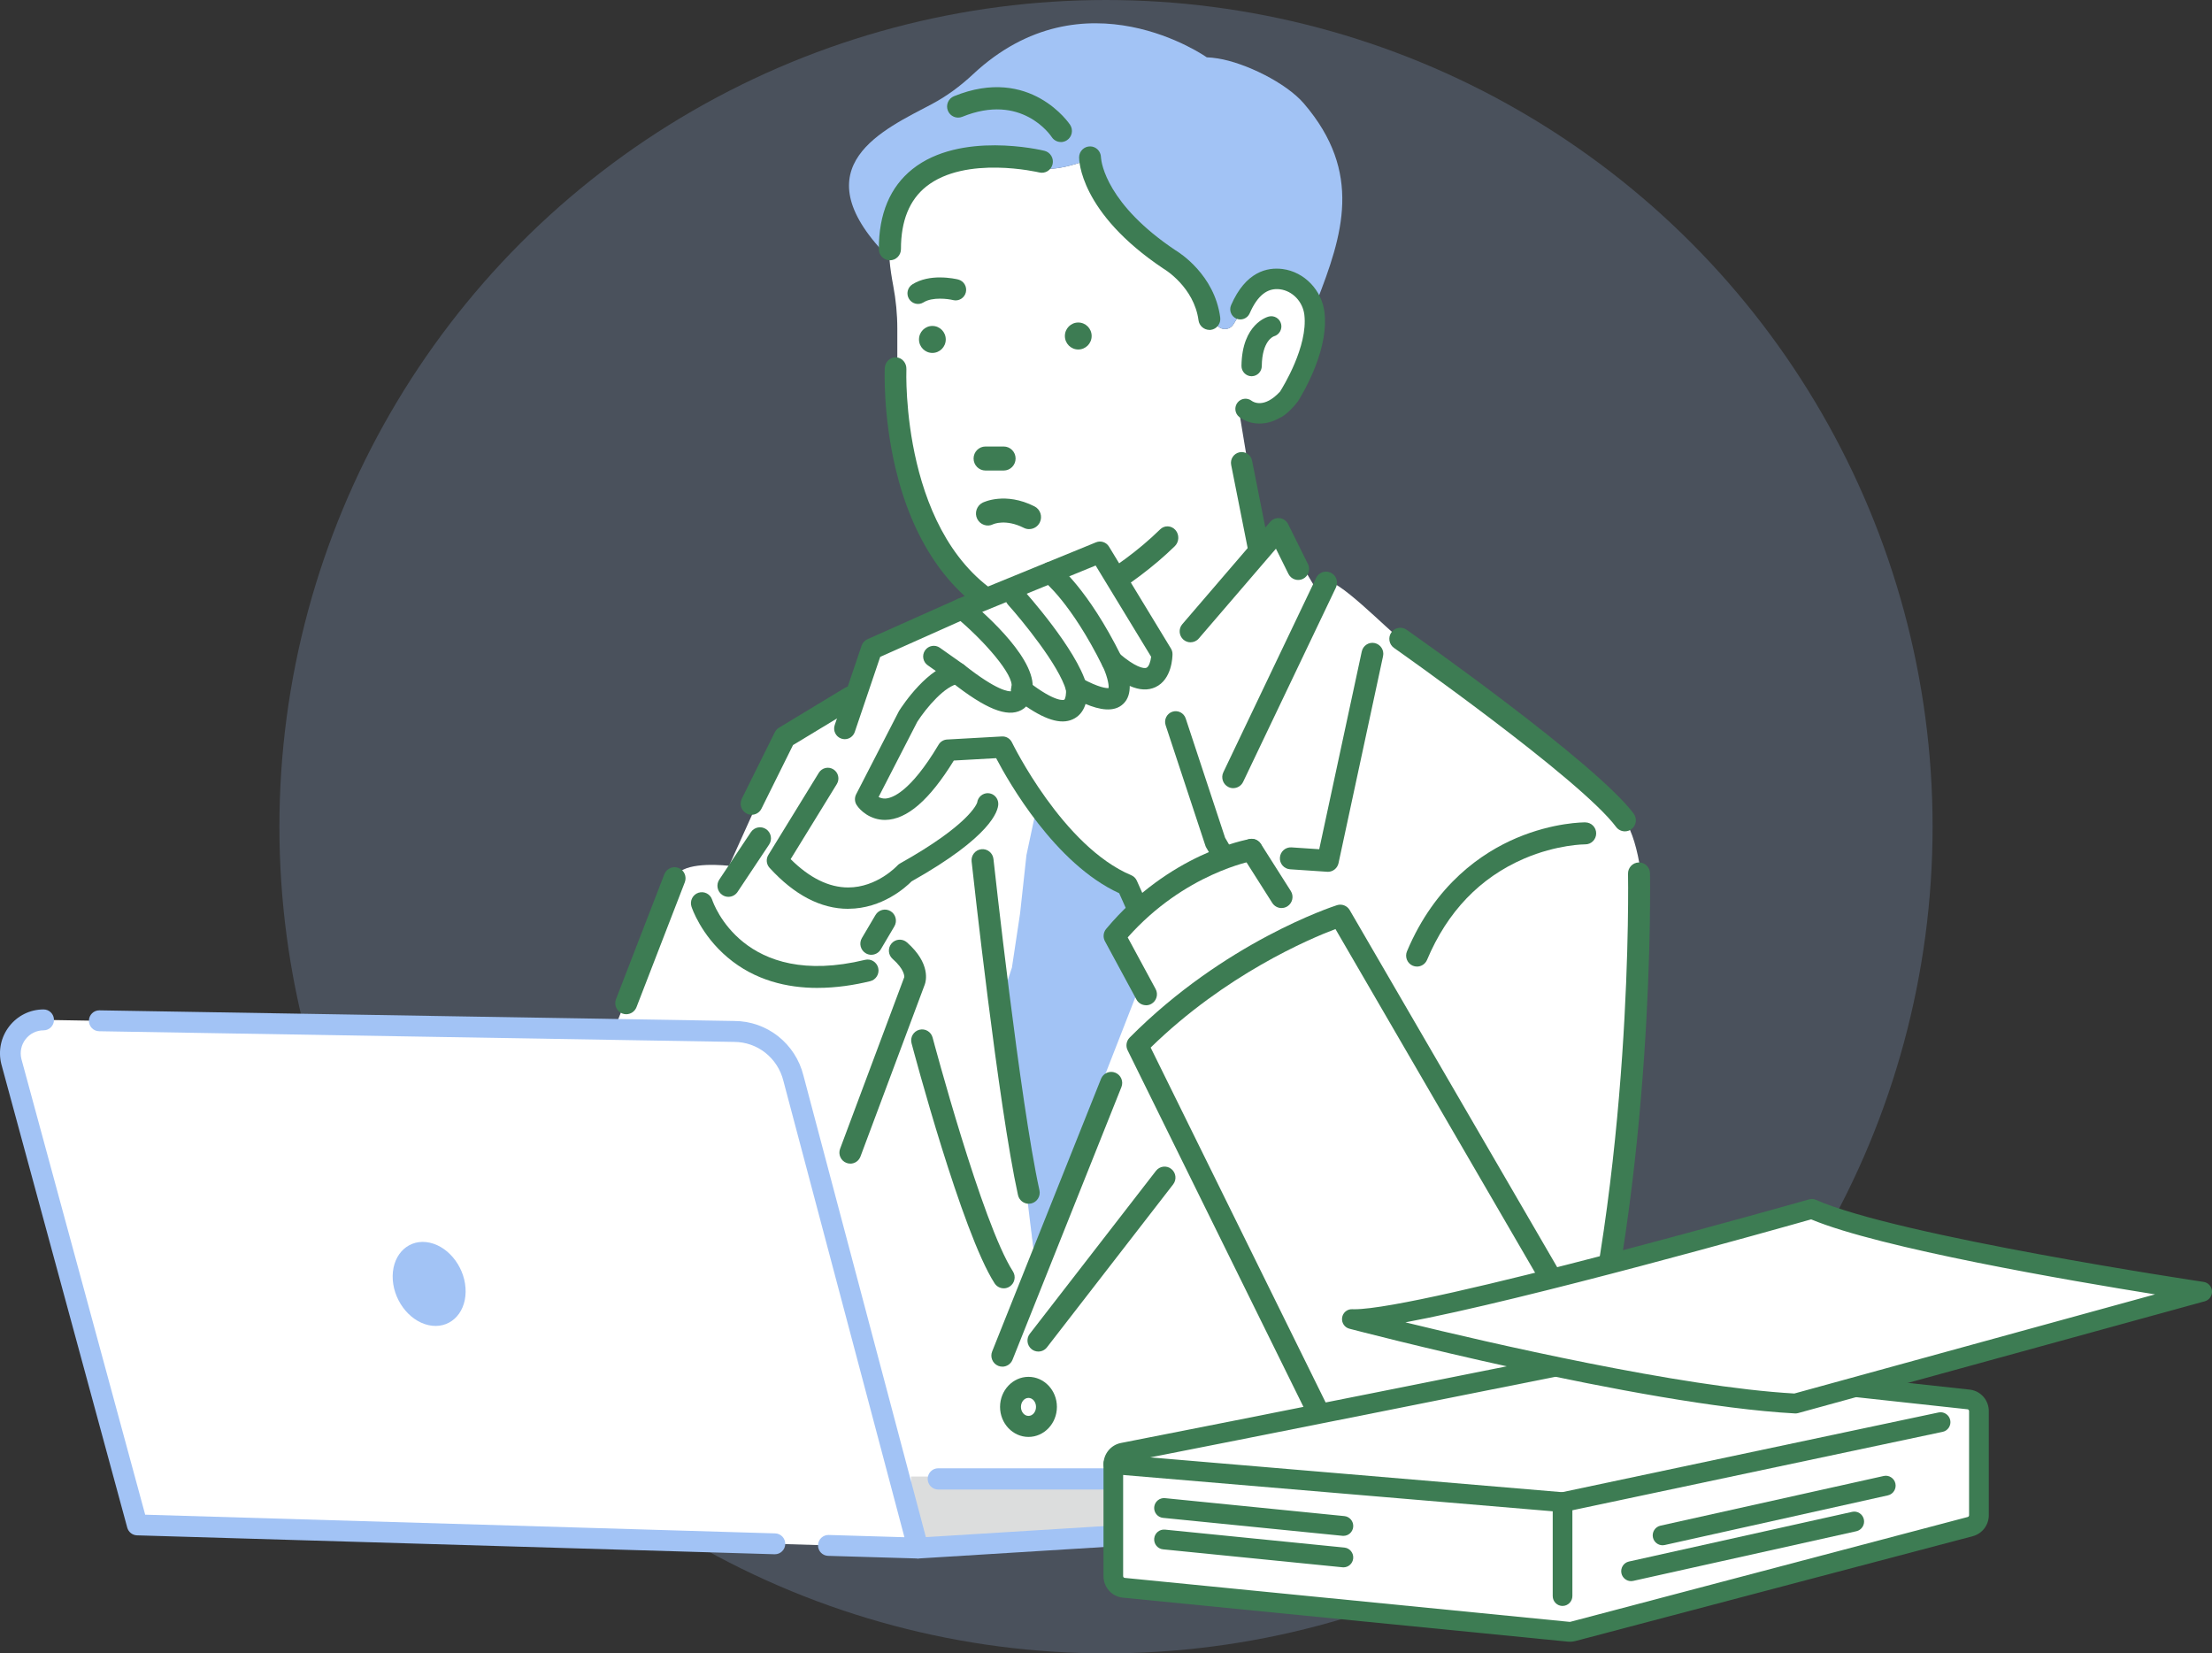
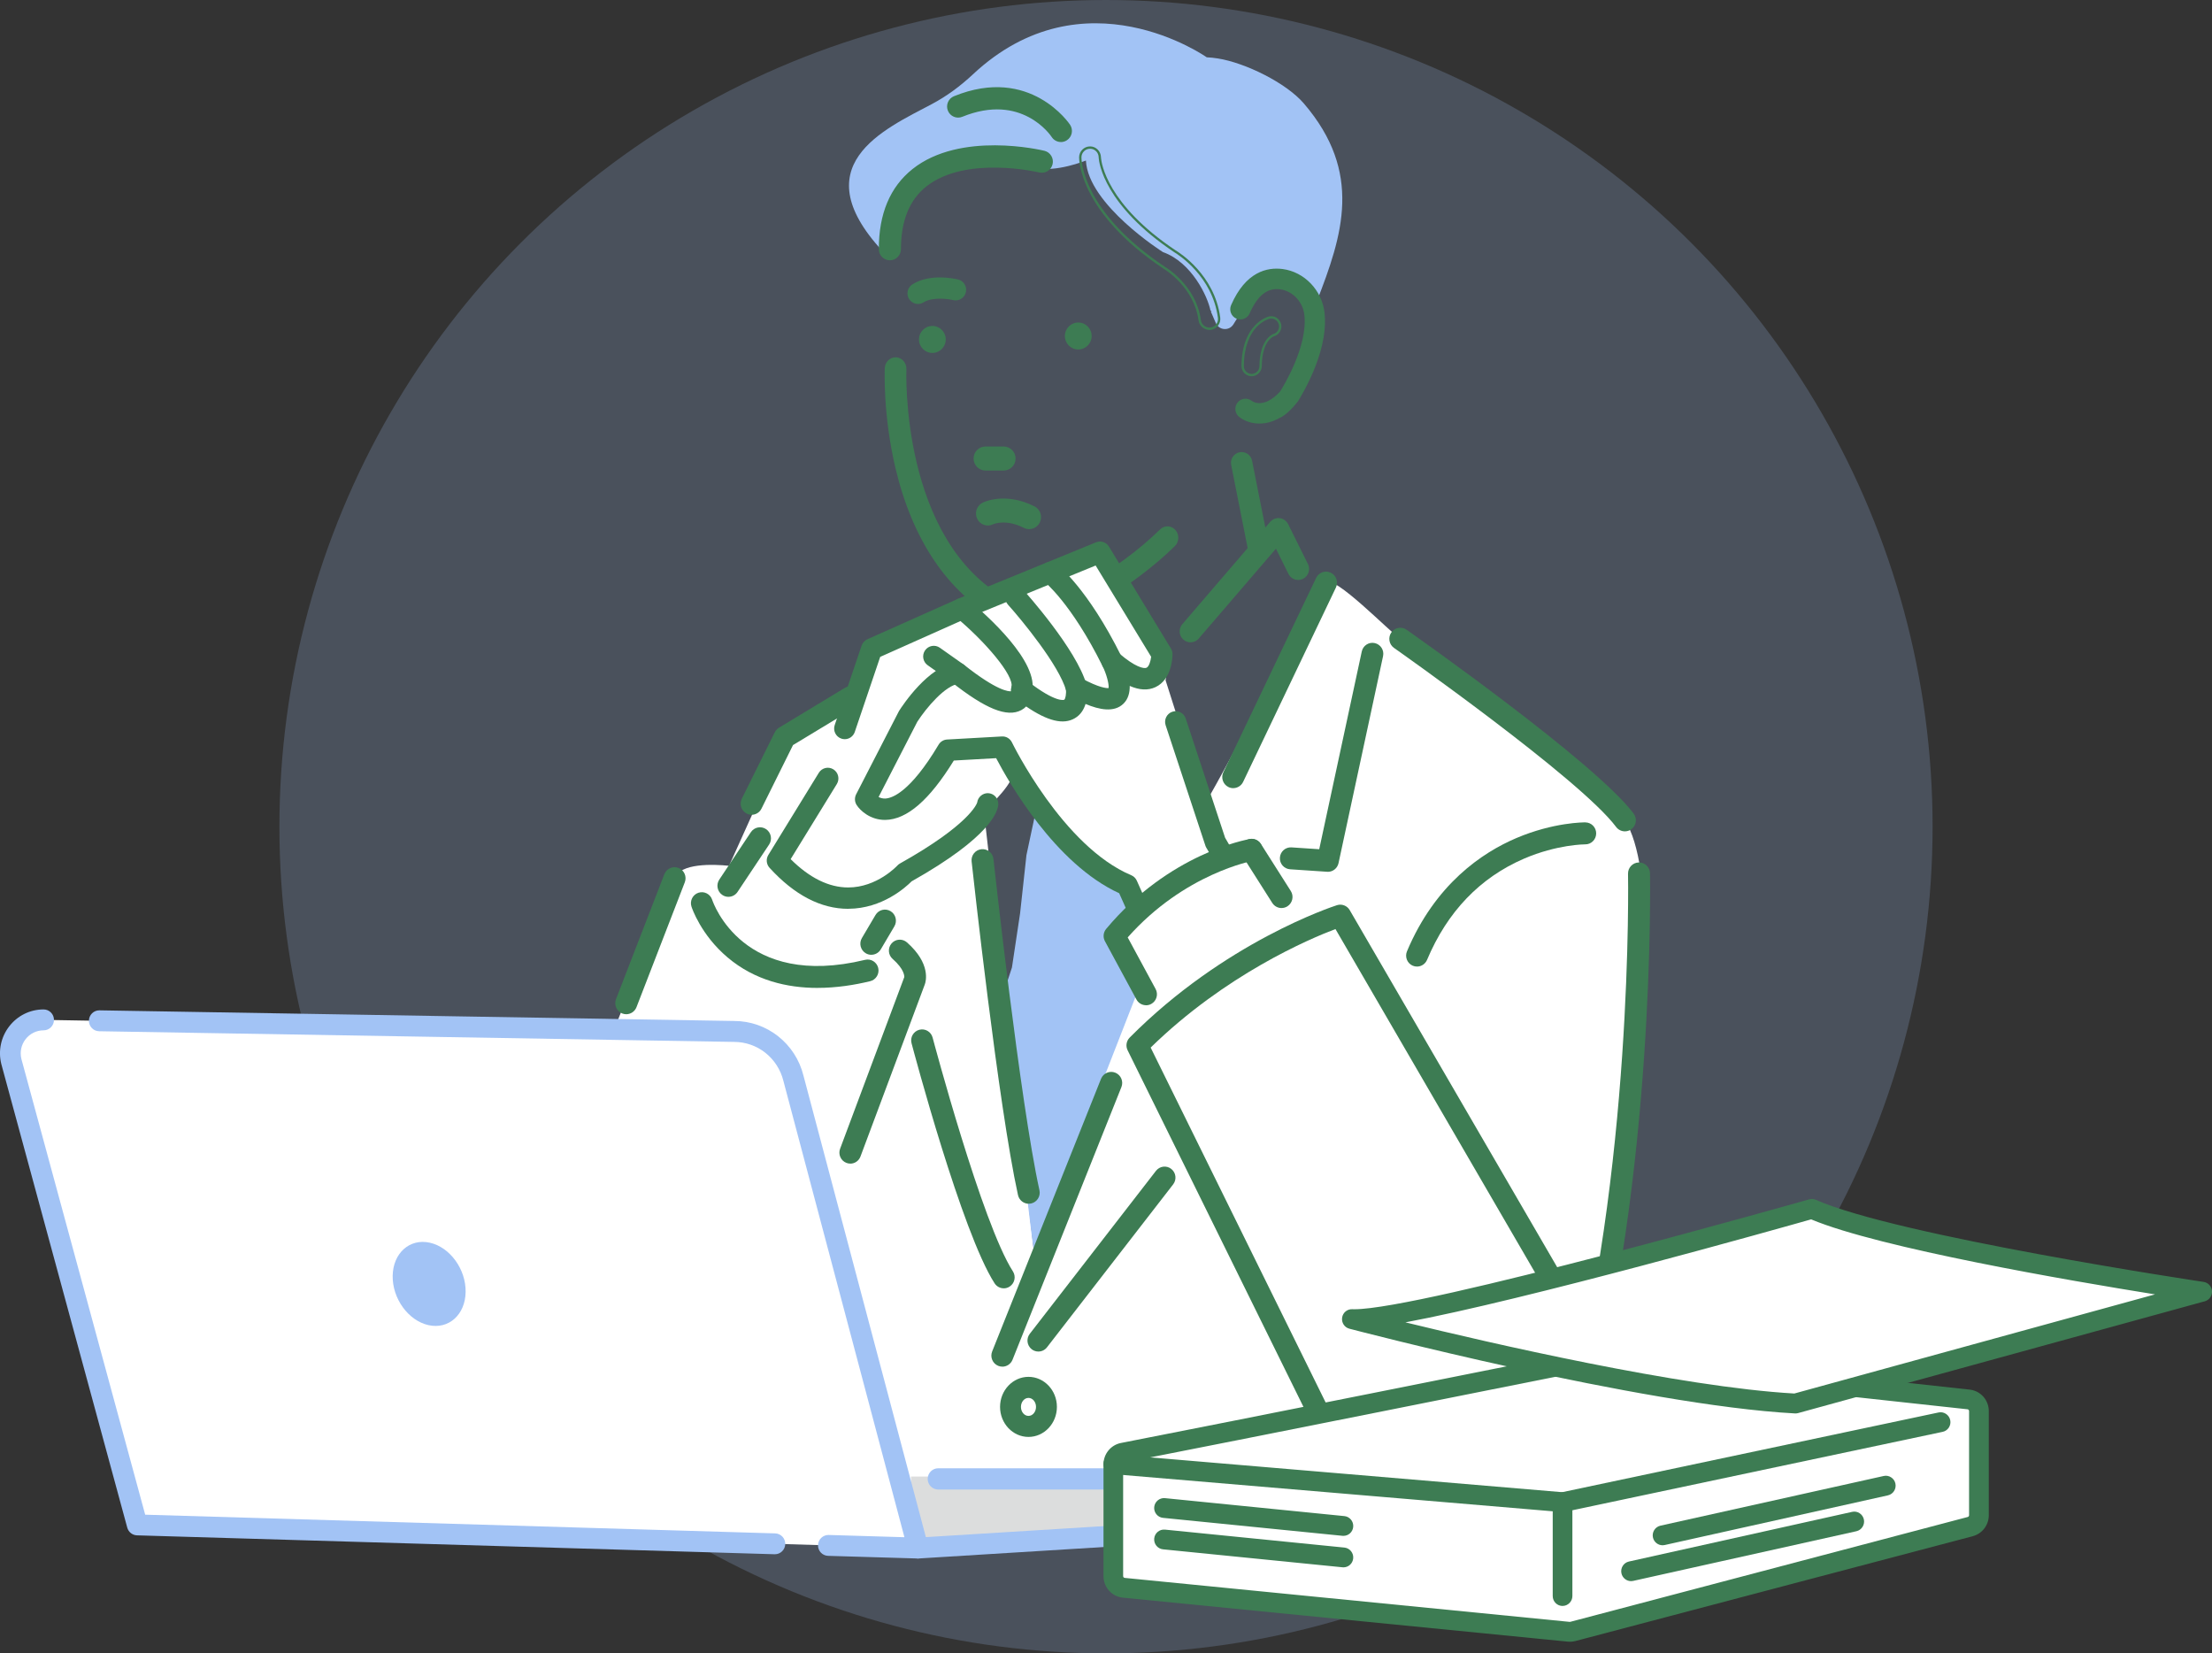
<svg xmlns="http://www.w3.org/2000/svg" width="190" height="142" viewBox="0 0 190 142" fill="none">
  <rect x="0" y="0" width="190" height="142" fill="#333333" stroke="none" />
  <circle opacity="0.2" cx="95" cy="71" r="71" fill="#A9CBFE" />
  <g clip-path="url(#clip0_868_3852)">
-     <path d="M110.382 46.097L110.323 45.931L110.296 45.952L109.952 45.37L108.252 46.298L106.499 35.724C106.713 35.474 107.417 35.708 107.894 35.677C107.894 35.677 110.938 36.935 113.109 28.692C113.109 28.692 113.667 26.351 112.57 24.632C112.451 24.502 112.326 24.363 112.194 24.208C112.194 24.208 110.415 22.96 108.517 23.462L106.837 26.402C106.837 26.402 106.39 27.146 105.94 27.859C105.57 28.446 104.7 28.375 104.426 27.737L103.976 26.686C103.848 26.889 104.214 26.663 103.976 26.686C103.583 26.721 104.052 27.078 103.976 26.686C103.748 25.497 102.372 22.525 99.889 21.648C99.889 21.648 93.465 17.588 93.273 13.785C93.273 13.785 90.668 14.844 88.944 14.401C84.644 13.296 86.587 14.017 83.239 14.175C80.376 14.309 79.093 15.447 79.029 15.808C78.959 16.21 78.71 15.435 78.383 15.69C78.186 15.843 77.115 17.553 76.849 17.847C76.514 18.22 76.771 20.214 76.51 20.585C76.212 21.358 76.467 23.184 76.724 24.539C76.954 25.754 77.075 26.987 77.075 28.224V33.016C77.075 33.016 76.506 41.15 79.661 45.927C81.071 48.501 83.114 50.826 86.073 52.437L82.349 58.733L88.872 108.041L113.92 52.08L110.382 46.097Z" fill="white" />
    <path d="M76.133 21.919C76.014 20.739 76.099 20.186 76.652 19.291C76.662 18.677 76.677 18.045 76.851 17.85C77.117 17.556 78.188 15.846 78.385 15.693C78.713 15.438 78.961 16.213 79.031 15.811C79.093 15.45 80.378 14.312 83.241 14.178C86.589 14.02 84.646 13.299 88.946 14.404C90.67 14.847 93.275 13.788 93.275 13.788C93.467 17.591 99.891 21.651 99.891 21.651C102.372 22.528 103.75 25.5 103.978 26.689C104.105 26.677 104.06 26.737 104.009 26.762L104.428 27.738C104.702 28.376 105.572 28.447 105.942 27.86C106.392 27.147 106.839 26.403 106.839 26.403L108.519 23.462C110.417 22.961 112.196 24.209 112.196 24.209C112.328 24.366 112.455 24.505 112.573 24.633C112.83 25.038 112.994 25.475 113.099 25.908C115.324 20.194 117.089 14.829 111.997 8.889C110.469 7.107 106.956 5.395 104.616 5.022C104.28 4.968 103.955 4.933 103.653 4.922C103.653 4.922 93.103 -2.545 83.56 6.394C82.501 7.384 81.331 8.255 80.041 8.939C75.977 11.1 68.693 14.232 76.136 21.916L76.133 21.919Z" fill="#A2C3F5" />
    <path d="M81.976 8.357C81.767 8.442 81.602 8.606 81.514 8.815C81.425 9.024 81.423 9.256 81.507 9.468C81.592 9.679 81.752 9.845 81.962 9.934C82.17 10.023 82.4 10.025 82.61 9.94C87.778 7.835 90.312 11.557 90.417 11.716C90.567 11.947 90.822 12.089 91.096 12.1C91.139 12.1 91.184 12.1 91.227 12.094C91.355 12.077 91.478 12.034 91.587 11.961C91.776 11.837 91.906 11.644 91.953 11.422C91.998 11.198 91.957 10.97 91.834 10.782C91.801 10.73 88.451 5.723 81.976 8.361V8.357Z" fill="#3D7C53" />
    <path d="M91.128 12.197C91.118 12.197 91.106 12.197 91.095 12.197C90.789 12.187 90.505 12.027 90.337 11.768C90.234 11.613 87.747 7.955 82.651 10.032C82.416 10.127 82.159 10.125 81.927 10.025C81.695 9.926 81.514 9.742 81.419 9.505C81.324 9.269 81.326 9.01 81.425 8.776C81.524 8.542 81.707 8.359 81.941 8.264C88.506 5.588 91.887 10.672 91.92 10.724C92.058 10.937 92.105 11.192 92.054 11.441C92.002 11.69 91.856 11.905 91.644 12.044C91.521 12.125 91.385 12.175 91.241 12.193C91.204 12.197 91.167 12.2 91.128 12.2V12.197ZM85.639 9.192C88.831 9.192 90.419 11.53 90.503 11.659C90.637 11.862 90.859 11.988 91.102 11.996C91.141 11.996 91.18 11.996 91.217 11.992C91.33 11.978 91.437 11.938 91.534 11.874C91.7 11.764 91.815 11.596 91.856 11.399C91.897 11.203 91.858 11.002 91.749 10.834C91.716 10.784 88.409 5.845 82.013 8.45C81.828 8.525 81.684 8.668 81.606 8.855C81.528 9.039 81.526 9.244 81.602 9.431C81.676 9.617 81.818 9.762 82.003 9.841C82.186 9.92 82.39 9.922 82.575 9.845C83.725 9.377 84.745 9.192 85.639 9.192Z" fill="#3D7C53" />
    <path d="M89.685 13.05C89.395 12.979 82.52 11.356 78.441 14.602C76.541 16.115 75.583 18.401 75.589 21.401C75.589 21.864 75.951 22.241 76.409 22.255H76.44C76.909 22.255 77.29 21.87 77.288 21.397C77.281 18.952 78.024 17.118 79.492 15.949C82.921 13.215 89.226 14.701 89.288 14.716C89.508 14.77 89.736 14.732 89.93 14.614C90.123 14.494 90.259 14.307 90.312 14.084C90.366 13.862 90.329 13.632 90.211 13.437C90.092 13.242 89.905 13.105 89.685 13.052V13.05Z" fill="#3D7C53" />
    <path d="M76.44 22.354H76.407C75.891 22.336 75.488 21.917 75.488 21.399C75.482 18.367 76.454 16.052 78.379 14.52C82.495 11.246 89.415 12.879 89.709 12.95C89.956 13.01 90.164 13.163 90.297 13.38C90.431 13.598 90.47 13.855 90.411 14.104C90.351 14.352 90.199 14.564 89.983 14.697C89.767 14.829 89.512 14.871 89.265 14.81C89.201 14.796 82.949 13.318 79.554 16.025C78.112 17.175 77.384 18.98 77.388 21.395C77.388 21.923 76.965 22.354 76.44 22.354ZM85.409 12.682C83.175 12.682 80.5 13.092 78.505 14.68C76.631 16.172 75.683 18.433 75.689 21.399C75.689 21.807 76.008 22.139 76.413 22.151H76.442C76.853 22.151 77.189 21.811 77.189 21.395C77.183 18.916 77.937 17.057 79.43 15.867C82.9 13.103 89.249 14.599 89.312 14.616C89.508 14.663 89.707 14.63 89.878 14.524C90.049 14.419 90.168 14.253 90.215 14.056C90.263 13.859 90.23 13.656 90.125 13.484C90.02 13.312 89.855 13.192 89.662 13.144C89.516 13.109 87.696 12.678 85.409 12.678V12.682Z" fill="#3D7C53" />
-     <path d="M104.712 27.276C104.229 23.652 101.251 21.776 100.916 21.577C94.919 17.571 94.497 13.917 94.47 13.553C94.47 13.546 94.472 13.54 94.472 13.534C94.472 13.524 94.472 13.513 94.468 13.503C94.458 13.051 94.094 12.678 93.641 12.676C93.417 12.674 93.205 12.759 93.045 12.916C92.885 13.074 92.794 13.285 92.792 13.511C92.79 13.7 92.813 18.199 100.009 23.001C100.023 23.011 100.04 23.02 100.054 23.028C100.081 23.042 102.664 24.588 103.052 27.504C103.106 27.91 103.449 28.223 103.855 28.236C103.861 28.236 103.867 28.236 103.871 28.236C103.912 28.236 103.953 28.236 103.994 28.228C104.217 28.197 104.414 28.082 104.55 27.902C104.685 27.722 104.745 27.5 104.714 27.276H104.712Z" fill="#3D7C53" />
    <path d="M103.877 28.335C103.877 28.335 103.869 28.335 103.865 28.335C103.394 28.319 103.008 27.966 102.948 27.515C102.565 24.653 100.023 23.127 99.999 23.113C99.984 23.104 99.964 23.092 99.949 23.082C92.708 18.251 92.687 13.697 92.689 13.507C92.694 13.254 92.794 13.018 92.973 12.842C93.154 12.665 93.391 12.572 93.642 12.574C94.137 12.574 94.551 12.985 94.567 13.488C94.571 13.505 94.573 13.519 94.571 13.536C94.571 13.544 94.571 13.553 94.571 13.561C94.608 14.012 95.088 17.565 100.971 21.496C101.309 21.697 104.322 23.596 104.811 27.266C104.844 27.517 104.78 27.765 104.626 27.966C104.474 28.168 104.254 28.296 104.005 28.331C103.962 28.337 103.919 28.34 103.877 28.34V28.335ZM93.629 12.775C93.436 12.775 93.253 12.85 93.113 12.987C92.971 13.126 92.893 13.312 92.891 13.511C92.889 13.697 92.912 18.145 100.062 22.914C100.075 22.922 100.089 22.93 100.102 22.939C100.128 22.955 102.753 24.518 103.149 27.49C103.197 27.844 103.501 28.122 103.857 28.134C103.908 28.134 103.945 28.134 103.982 28.128C104.178 28.101 104.35 28 104.47 27.842C104.589 27.685 104.64 27.488 104.614 27.291C104.137 23.714 101.2 21.863 100.867 21.664C94.841 17.637 94.401 13.965 94.372 13.561C94.372 13.55 94.372 13.538 94.374 13.528C94.37 13.517 94.37 13.513 94.37 13.503C94.362 13.103 94.034 12.775 93.642 12.775C93.638 12.775 93.635 12.775 93.631 12.775H93.629Z" fill="#3D7C53" />
    <path d="M77.612 16.342C77.6 16.36 77.588 16.377 77.575 16.396C77.588 16.379 77.6 16.36 77.612 16.342Z" fill="#3D7C53" />
-     <path d="M107.512 32.211H107.532C107.947 32.199 108.277 31.861 108.281 31.442C108.307 29.175 109.354 28.8 109.397 28.786C109.798 28.676 110.043 28.257 109.944 27.851C109.895 27.648 109.772 27.478 109.593 27.368C109.418 27.26 109.21 27.229 109.013 27.279C108.922 27.302 106.781 27.87 106.74 31.422C106.736 31.851 107.078 32.203 107.501 32.207H107.514L107.512 32.211Z" fill="#3D7C53" />
    <path d="M107.511 32.313H107.499C107.018 32.307 106.633 31.909 106.637 31.424C106.678 27.793 108.893 27.207 108.988 27.184C109.212 27.128 109.447 27.163 109.644 27.284C109.843 27.406 109.985 27.599 110.041 27.829C110.152 28.287 109.874 28.761 109.422 28.884C109.385 28.896 108.406 29.25 108.381 31.443C108.375 31.916 108.003 32.297 107.534 32.311H107.513L107.511 32.313ZM109.198 27.36C109.144 27.36 109.091 27.366 109.035 27.381C108.947 27.402 106.878 27.951 106.839 31.427C106.835 31.799 107.131 32.106 107.501 32.11L107.511 32.212V32.11H107.53C107.89 32.1 108.176 31.808 108.18 31.443C108.206 29.107 109.317 28.707 109.364 28.691C109.718 28.593 109.932 28.231 109.846 27.876C109.802 27.7 109.693 27.551 109.539 27.458C109.434 27.393 109.315 27.36 109.196 27.36H109.198Z" fill="#3D7C53" />
    <path d="M111.394 34.423C111.655 34.004 112.316 32.894 112.861 31.505C113.552 29.745 113.823 28.179 113.665 26.844C113.445 24.973 111.968 23.443 110.156 23.209C108.862 23.041 107.063 23.431 105.833 26.249C105.662 26.641 105.839 27.101 106.23 27.273C106.619 27.445 107.075 27.267 107.246 26.875C107.935 25.296 108.823 24.602 109.959 24.751C111.079 24.896 111.995 25.853 112.132 27.029C112.455 29.766 110.312 33.244 110.022 33.7C108.579 35.267 107.563 34.593 107.452 34.51C107.121 34.251 106.639 34.307 106.376 34.636C106.246 34.798 106.189 35.001 106.211 35.206C106.234 35.412 106.335 35.598 106.495 35.727C106.656 35.855 107.248 36.278 108.176 36.278C108.204 36.278 108.233 36.278 108.264 36.278C108.688 36.266 109.245 36.156 109.87 35.801C109.87 35.801 110.452 35.621 111.394 34.425V34.423Z" fill="#3D7C53" />
    <path d="M108.178 36.379C107.217 36.379 106.6 35.939 106.436 35.804C106.255 35.657 106.14 35.448 106.115 35.216C106.09 34.982 106.156 34.754 106.302 34.571C106.598 34.198 107.143 34.134 107.518 34.428C107.618 34.503 108.567 35.133 109.953 33.628C110.189 33.253 112.357 29.757 112.038 27.038C111.904 25.908 111.026 24.988 109.951 24.847C108.863 24.704 108.009 25.38 107.341 26.912C107.147 27.353 106.633 27.556 106.193 27.363C105.753 27.168 105.552 26.648 105.745 26.207C106.999 23.33 108.844 22.934 110.173 23.106C112.03 23.349 113.541 24.914 113.768 26.831C113.926 28.182 113.655 29.767 112.957 31.541C112.406 32.94 111.742 34.061 111.483 34.476C111.483 34.478 111.479 34.482 111.477 34.484C110.588 35.614 110.008 35.858 109.916 35.891C109.375 36.198 108.822 36.362 108.27 36.376C108.24 36.376 108.209 36.376 108.18 36.376L108.178 36.379ZM106.981 34.445C106.783 34.445 106.588 34.532 106.456 34.696C106.345 34.837 106.294 35.013 106.312 35.193C106.333 35.371 106.419 35.533 106.559 35.647C106.714 35.771 107.283 36.175 108.176 36.175C108.205 36.175 108.233 36.175 108.262 36.175C108.78 36.161 109.307 36.005 109.821 35.711C109.827 35.707 109.833 35.705 109.842 35.703C109.846 35.703 110.411 35.508 111.312 34.364C111.571 33.95 112.225 32.845 112.768 31.467C113.453 29.724 113.722 28.172 113.566 26.855C113.35 25.03 111.913 23.538 110.144 23.307C108.883 23.144 107.129 23.527 105.926 26.288C105.778 26.63 105.932 27.027 106.269 27.179C106.609 27.328 107.004 27.173 107.154 26.833C107.863 25.208 108.782 24.493 109.973 24.648C111.139 24.8 112.089 25.794 112.233 27.015C112.563 29.805 110.36 33.357 110.107 33.753C108.591 35.4 107.511 34.677 107.392 34.59C107.269 34.492 107.123 34.447 106.979 34.447L106.981 34.445Z" fill="#3D7C53" />
    <path d="M99.719 45.542C95.99 49.202 91.106 51.639 89.738 51.869C88.749 52.037 87.227 51.968 86.499 51.569C77.216 46.47 77.746 31.855 77.752 31.708C77.773 31.223 77.421 30.813 76.965 30.79C76.506 30.767 76.12 31.14 76.097 31.625C76.089 31.787 75.932 35.621 77.012 40.187C78.462 46.315 81.479 50.789 85.736 53.127C86.528 53.562 87.647 53.707 88.62 53.707C88.712 53.707 88.805 53.707 88.895 53.703L90.627 53.475C92.231 53.09 97.284 50.325 100.846 46.829C101.181 46.499 101.202 45.944 100.891 45.59C100.581 45.235 100.056 45.212 99.719 45.542Z" fill="#3D7C53" />
    <path d="M88.621 53.807C87.928 53.807 86.629 53.73 85.691 53.214C81.409 50.864 78.376 46.367 76.917 40.21C75.836 35.638 75.992 31.783 75.998 31.619C76.01 31.35 76.124 31.103 76.317 30.927C76.498 30.761 76.73 30.676 76.971 30.689C77.483 30.714 77.878 31.174 77.855 31.712C77.849 31.86 77.327 46.414 86.548 51.48C87.258 51.869 88.749 51.934 89.722 51.768C90.989 51.554 95.894 49.152 99.649 45.467C99.83 45.289 100.064 45.196 100.315 45.206C100.564 45.217 100.795 45.329 100.965 45.521C101.311 45.915 101.288 46.535 100.916 46.902C97.247 50.501 92.21 53.198 90.651 53.573L88.909 53.803C88.809 53.807 88.716 53.809 88.621 53.809V53.807ZM76.928 30.892C76.753 30.892 76.584 30.958 76.453 31.08C76.3 31.221 76.21 31.416 76.2 31.632C76.193 31.793 76.037 35.619 77.113 40.164C78.556 46.263 81.557 50.715 85.787 53.038C86.686 53.531 87.949 53.606 88.624 53.606C88.716 53.606 88.807 53.606 88.895 53.602L90.616 53.376C92.208 52.992 97.286 50.186 100.778 46.759C101.076 46.466 101.093 45.973 100.817 45.658C100.686 45.507 100.505 45.42 100.311 45.411C100.12 45.407 99.935 45.478 99.791 45.617C96.079 49.26 91.217 51.724 89.757 51.971C88.751 52.141 87.2 52.07 86.454 51.66C77.121 46.537 77.65 31.853 77.656 31.706C77.674 31.279 77.364 30.915 76.963 30.894C76.95 30.894 76.94 30.894 76.928 30.894V30.892Z" fill="#3D7C53" />
    <path d="M108.104 48.009C107.676 48.009 107.293 47.706 107.207 47.267L105.751 39.93C105.652 39.431 105.973 38.944 106.471 38.844C106.966 38.745 107.45 39.068 107.548 39.569L109.004 46.906C109.103 47.406 108.782 47.892 108.284 47.992C108.225 48.004 108.163 48.011 108.104 48.011V48.009Z" fill="#3D7C53" />
    <path d="M139.57 70.449C136.064 64.986 132.238 62.443 120.279 54.866C119.428 54.327 114.537 49.26 113.902 50.045C112.458 51.834 107.684 61.72 103.76 68.604L88.873 108.041L83.26 58.675C83.285 58.3 82.964 57.927 82.604 58.016C82.376 58.072 82.104 58.039 81.929 58.188C79.264 60.435 69.281 60.368 66.476 65.819L62.622 74.358C61.236 74.219 58.439 74.117 57.945 75.429L51.047 92.674L52.01 96.272L51.689 110.165C52.322 112.717 52.691 116.621 52.691 116.621L68.074 130.094C73.855 126.664 88.986 129.137 88.986 129.137L89.041 127.968L115.72 128.179C116.635 128.013 129.443 133.387 134.622 124.586C137.563 119.589 144.611 78.297 139.572 70.449H139.57Z" fill="white" />
    <path d="M78.252 126.812V132.957L107.865 131.03L109.465 131.022C109.951 131.02 110.343 130.586 110.349 130.052L110.364 128.361C110.372 127.509 109.687 126.812 108.842 126.812H78.252Z" fill="#DCDDDD" />
    <path d="M78.855 133.852C78.388 133.852 77.997 133.485 77.968 133.011C77.937 132.517 78.311 132.09 78.801 132.061L107.766 130.269C108.258 130.244 108.679 130.615 108.708 131.108C108.739 131.601 108.365 132.028 107.875 132.057L78.91 133.85C78.891 133.85 78.873 133.85 78.855 133.85V133.852Z" fill="#A2C3F5" />
    <path d="M78.857 132.954L11.791 130.964L0.975 91.163C0.527 89.347 1.89 87.592 3.745 87.592L63.048 88.587C65.464 88.587 67.568 90.245 68.15 92.607L78.853 132.956L78.857 132.954Z" fill="white" />
    <path d="M66.562 133.487C66.562 133.487 66.544 133.487 66.536 133.487L11.764 131.863C11.373 131.85 11.036 131.583 10.931 131.203L0.117 91.4C0.117 91.4 0.113 91.385 0.111 91.379C-0.168 90.245 0.08 89.066 0.796 88.144C1.51 87.224 2.585 86.695 3.745 86.695C4.237 86.695 4.636 87.097 4.636 87.593C4.636 88.088 4.237 88.49 3.745 88.49C3.136 88.49 2.573 88.768 2.197 89.251C1.824 89.731 1.693 90.347 1.835 90.938L12.471 130.089L66.585 131.695C67.076 131.709 67.463 132.122 67.449 132.617C67.434 133.102 67.04 133.487 66.56 133.487H66.562Z" fill="#A2C3F5" />
    <path d="M78.857 133.851C78.857 133.851 78.84 133.851 78.83 133.851L71.128 133.624C70.636 133.609 70.25 133.197 70.264 132.701C70.279 132.206 70.694 131.82 71.179 131.831L77.686 132.024L67.292 92.84C66.803 90.858 65.061 89.484 63.05 89.484L8.512 88.568C8.021 88.56 7.63 88.152 7.638 87.656C7.647 87.167 8.043 86.773 8.527 86.773C8.531 86.773 8.537 86.773 8.541 86.773L63.064 87.687C65.879 87.687 68.333 89.621 69.016 92.388L79.714 132.72C79.786 132.993 79.727 133.286 79.552 133.507C79.383 133.723 79.126 133.847 78.855 133.847L78.857 133.851Z" fill="#A2C3F5" />
    <path d="M39.995 110.959C39.967 112.916 38.539 114.193 36.81 113.811C35.08 113.43 33.7 111.536 33.729 109.579C33.758 107.623 35.185 106.346 36.915 106.728C38.644 107.109 40.024 109.003 39.995 110.959Z" fill="#A2C3F5" />
    <path d="M107.185 127.929H80.591C80.089 127.929 79.684 127.521 79.684 127.016C79.684 126.51 80.089 126.102 80.591 126.102H107.185C107.686 126.102 108.092 126.51 108.092 127.016C108.092 127.521 107.686 127.929 107.185 127.929Z" fill="#A2C3F5" />
    <path d="M88.342 123.41C86.995 123.41 85.9 122.252 85.9 120.83C85.9 119.409 86.997 118.25 88.342 118.25C89.687 118.25 90.783 119.406 90.783 120.83C90.783 122.254 89.687 123.41 88.342 123.41ZM88.342 120.059C87.984 120.059 87.694 120.405 87.694 120.832C87.694 121.259 87.984 121.605 88.342 121.605C88.699 121.605 88.989 121.259 88.989 120.832C88.989 120.405 88.699 120.059 88.342 120.059Z" fill="#3D7C53" />
    <path d="M102.263 55.166C102.045 55.166 101.827 55.09 101.65 54.936C101.259 54.594 101.216 53.999 101.556 53.606L109.101 44.823C109.307 44.584 109.617 44.464 109.926 44.504C110.237 44.543 110.506 44.736 110.646 45.017L112.347 48.445C112.577 48.912 112.39 49.477 111.927 49.712C111.464 49.944 110.903 49.755 110.67 49.289L109.597 47.125L102.968 54.839C102.783 55.054 102.522 55.164 102.261 55.164L102.263 55.166Z" fill="#3D7C53" />
    <path d="M121.714 83.014C121.593 83.014 121.468 82.99 121.348 82.94C120.873 82.737 120.651 82.183 120.853 81.703C123.282 75.935 127.304 73.23 130.251 71.976C133.449 70.617 136.07 70.627 136.179 70.631C136.695 70.638 137.11 71.064 137.104 71.585C137.098 72.105 136.674 72.528 136.16 72.517C136.137 72.517 133.76 72.517 130.905 73.746C127.119 75.379 124.316 78.304 122.576 82.438C122.424 82.797 122.078 83.014 121.714 83.014Z" fill="#3D7C53" />
-     <path d="M61.345 78.428L65.277 72.002C65.277 72.002 65.808 70.609 69.635 71.68C69.635 71.68 76.436 75.001 76.436 77.465C76.436 77.465 76.543 77.894 76.01 78.75L72.928 83.57C72.928 83.57 65.701 86.14 61.343 78.428H61.345Z" fill="white" />
+     <path d="M61.345 78.428C65.277 72.002 65.808 70.609 69.635 71.68C69.635 71.68 76.436 75.001 76.436 77.465C76.436 77.465 76.543 77.894 76.01 78.75L72.928 83.57C72.928 83.57 65.701 86.14 61.343 78.428H61.345Z" fill="white" />
    <path d="M70.219 84.847C67.62 84.847 64.843 84.21 62.498 82.231C60.193 80.285 59.424 77.962 59.393 77.862C59.233 77.367 59.502 76.835 59.994 76.673C60.483 76.513 61.012 76.783 61.172 77.276C61.279 77.597 63.858 84.971 74.305 82.436C74.809 82.314 75.313 82.627 75.435 83.133C75.556 83.638 75.245 84.148 74.744 84.27C73.403 84.596 71.846 84.845 70.219 84.845V84.847Z" fill="#3D7C53" />
    <path d="M73.036 99.936C72.927 99.936 72.814 99.918 72.707 99.876C72.224 99.692 71.979 99.149 72.16 98.662L77.672 83.922C77.68 83.831 77.688 83.251 76.67 82.355C76.282 82.011 76.243 81.417 76.582 81.025C76.923 80.633 77.514 80.594 77.902 80.936C79.98 82.768 79.527 84.306 79.436 84.548L73.91 99.329C73.769 99.706 73.413 99.94 73.034 99.94L73.036 99.936ZM77.692 83.866C77.692 83.866 77.682 83.887 77.676 83.912L77.688 83.881C77.688 83.881 77.692 83.87 77.692 83.866ZM77.692 83.86C77.692 83.86 77.672 83.897 77.692 83.864C77.692 83.862 77.692 83.86 77.692 83.86Z" fill="#3D7C53" />
    <path d="M114.062 74.874C114.041 74.874 114.021 74.874 113.998 74.872L110.81 74.658C110.294 74.623 109.903 74.173 109.938 73.655C109.973 73.135 110.419 72.743 110.934 72.777L113.315 72.936L116.97 55.952C117.079 55.443 117.579 55.119 118.082 55.231C118.588 55.341 118.909 55.845 118.798 56.352L114.973 74.132C114.878 74.567 114.496 74.876 114.058 74.876L114.062 74.874Z" fill="#3D7C53" />
    <path d="M89.191 116.077C88.989 116.077 88.786 116.013 88.615 115.879C88.208 115.557 88.134 114.965 88.453 114.554L99.293 100.557C99.612 100.146 100.2 100.072 100.607 100.393C101.014 100.714 101.088 101.307 100.77 101.717L89.929 115.715C89.744 115.953 89.469 116.077 89.191 116.077Z" fill="#3D7C53" />
    <path d="M86.217 110.647C85.911 110.647 85.61 110.495 85.431 110.218C82.62 105.857 78.472 90.26 78.297 89.597C78.163 89.093 78.462 88.577 78.961 88.442C79.463 88.308 79.973 88.608 80.107 89.112C80.15 89.271 84.352 105.08 87.003 109.19C87.284 109.627 87.161 110.211 86.727 110.495C86.569 110.599 86.392 110.649 86.217 110.649V110.647Z" fill="#3D7C53" />
    <path d="M86.322 84.909L86.921 83.093L87.62 78.447L88.167 73.44L89.352 67.881C89.352 67.881 88.241 66.982 87.597 64.186L92.463 62.209L96.089 64.238L94.076 69.786L98.89 82.156C98.89 82.156 90.308 104.027 88.874 108.044C88.874 108.044 87.758 99.851 86.324 84.909H86.322Z" fill="#A2C3F5" />
    <path d="M104.503 72.189L100.116 58.42C100.116 58.42 100.618 56.778 98.362 53.746L94.475 47.809L74.667 55.767L70.03 68.401L66.77 73.832C66.77 73.832 69.653 79.138 76.424 76.106L82.065 71.685C82.065 71.685 87.482 67.727 87.079 65.874C87.079 65.874 89.21 71.306 92.219 72.823L96.982 76.487L99.489 81.414L106.759 76.867L104.503 72.193V72.189Z" fill="white" />
    <path d="M72.559 63.485C72.463 63.485 72.362 63.468 72.265 63.435C71.79 63.272 71.535 62.751 71.697 62.273L74.009 55.446C74.091 55.203 74.27 55.007 74.503 54.903L82.285 51.429L94.139 46.578C94.55 46.408 95.026 46.565 95.258 46.949L100.578 55.699C100.667 55.844 100.712 56.008 100.712 56.177C100.712 56.399 100.671 58.356 99.244 59.017C98.608 59.311 97.878 59.278 97.039 58.911C97.047 59.481 96.912 60.032 96.498 60.436C95.7 61.218 94.419 60.955 93.243 60.459C93.101 60.923 92.831 61.388 92.325 61.684C91.344 62.262 89.999 61.941 88.142 60.675C88.027 60.793 87.889 60.901 87.725 60.988C86.505 61.636 84.648 60.888 81.705 58.559L79.683 57.133C79.272 56.843 79.171 56.271 79.459 55.856C79.747 55.442 80.315 55.34 80.726 55.63L82.768 57.071C82.783 57.081 82.795 57.089 82.809 57.1C85.654 59.352 86.643 59.39 86.842 59.369C86.846 59.346 86.85 59.319 86.85 59.299C86.826 58.94 87.015 58.611 87.33 58.441C87.644 58.271 88.031 58.314 88.315 58.534C90.725 60.401 91.404 60.101 91.408 60.099C91.515 60.036 91.605 59.58 91.554 59.18C91.509 58.841 91.659 58.501 91.939 58.304C92.22 58.109 92.584 58.086 92.885 58.248C94.417 59.075 95.038 59.11 95.219 59.096C95.276 58.772 95.04 57.885 94.703 57.201C94.511 56.812 94.616 56.337 94.958 56.07C95.299 55.802 95.78 55.813 96.109 56.097C97.506 57.303 98.259 57.452 98.483 57.348C98.688 57.255 98.832 56.797 98.878 56.407L94.11 48.569L82.996 53.116L75.605 56.416L73.421 62.863C73.291 63.245 72.94 63.485 72.559 63.485Z" fill="#3D7C53" />
    <path d="M72.856 78.054C70.507 78.054 68.232 76.869 66.1 74.531C65.824 74.229 65.781 73.777 65.995 73.429L70.332 66.372C70.597 65.941 71.159 65.808 71.585 66.076C72.012 66.343 72.144 66.907 71.879 67.338L67.913 73.787C69.538 75.402 71.198 76.22 72.856 76.22C75.332 76.22 77.053 74.365 77.07 74.347C77.135 74.274 77.216 74.21 77.3 74.162C83.186 70.867 83.885 69.083 83.936 68.925C83.992 68.465 84.401 68.113 84.858 68.121C85.36 68.132 85.759 68.55 85.748 69.058C85.736 69.64 85.16 71.837 78.301 75.696C77.808 76.193 75.786 78.038 72.882 78.05H72.853L72.856 78.054Z" fill="#3D7C53" />
    <path d="M87.755 60.181C87.677 60.181 87.595 60.171 87.515 60.148C87.029 60.016 86.744 59.51 86.877 59.023C87.147 58.028 84.562 55.04 82.073 52.978C81.684 52.656 81.629 52.078 81.948 51.687C82.266 51.295 82.84 51.239 83.227 51.56C84.675 52.758 89.343 56.874 88.632 59.504C88.521 59.912 88.154 60.179 87.753 60.179L87.755 60.181Z" fill="#3D7C53" />
    <path d="M92.451 59.975C92.054 59.975 91.69 59.712 91.577 59.31C90.956 57.119 87.757 53.24 86.579 51.93C86.242 51.555 86.269 50.974 86.641 50.635C87.011 50.295 87.587 50.322 87.926 50.697C88.111 50.902 92.461 55.754 93.327 58.804C93.465 59.291 93.185 59.799 92.702 59.938C92.617 59.963 92.533 59.973 92.451 59.973V59.975Z" fill="#3D7C53" />
    <path d="M95.515 57.711C95.182 57.711 94.859 57.524 94.701 57.203C92.002 51.763 89.68 49.931 89.658 49.912C89.261 49.605 89.183 49.031 89.485 48.629C89.789 48.227 90.355 48.146 90.754 48.449C90.861 48.53 93.409 50.498 96.329 56.384C96.554 56.838 96.373 57.387 95.922 57.613C95.791 57.679 95.653 57.711 95.517 57.711H95.515Z" fill="#3D7C53" />
    <path d="M99.172 82.201C99.077 82.201 98.981 82.186 98.888 82.155C98.645 82.074 98.446 81.896 98.341 81.66L96.132 76.715C90.624 74.191 86.631 67.155 85.563 65.115L81.929 65.319C79.834 68.719 77.904 70.39 76.037 70.419C74.76 70.427 73.89 69.623 73.581 69.138C73.404 68.862 73.39 68.512 73.538 68.22L77.197 61.109C77.209 61.084 77.224 61.06 77.238 61.037C77.487 60.643 79.745 57.19 82.137 56.908C82.633 56.85 83.087 57.211 83.145 57.713C83.202 58.216 82.846 58.67 82.347 58.73C81.193 58.865 79.566 60.786 78.791 61.99L75.467 68.45C75.611 68.529 75.809 68.589 76.033 68.583C76.596 68.562 78.17 68.073 80.621 63.957C80.775 63.696 81.049 63.53 81.351 63.513L86.055 63.25C86.427 63.227 86.762 63.433 86.923 63.764C86.966 63.853 91.293 72.701 97.169 75.169C97.383 75.258 97.553 75.426 97.648 75.639L99.589 79.99L105.755 76.468L103.612 72.796C103.579 72.74 103.552 72.682 103.534 72.62L100.122 62.286C99.964 61.806 100.221 61.288 100.698 61.128C101.175 60.968 101.689 61.227 101.847 61.708L105.229 71.948L107.793 76.342C107.917 76.553 107.952 76.806 107.888 77.044C107.824 77.281 107.67 77.484 107.458 77.604L99.618 82.081C99.48 82.159 99.326 82.199 99.17 82.199L99.172 82.201Z" fill="#3D7C53" />
    <path d="M106.269 72.666C104.06 73.951 97.771 77.661 95.729 79.425C95.729 79.425 95.194 78.946 95.729 80.382L99.554 86.995L111.351 79.445L107.507 72.99C107.25 72.559 106.701 72.416 106.269 72.666Z" fill="white" />
    <path d="M98.44 86.335C98.109 86.335 97.786 86.156 97.617 85.844L94.909 80.837C94.724 80.495 94.767 80.074 95.016 79.777C100.437 73.295 107.075 72.109 107.355 72.062C107.865 71.977 108.348 72.323 108.433 72.837C108.517 73.351 108.176 73.836 107.666 73.923C107.606 73.933 101.747 75 96.864 80.509L99.262 84.942C99.509 85.4 99.343 85.972 98.888 86.223C98.746 86.302 98.592 86.339 98.44 86.339V86.335Z" fill="#3D7C53" />
    <path d="M114.913 125.64C114.569 125.64 114.238 125.447 114.074 125.116L96.856 90.201C96.677 89.838 96.747 89.401 97.033 89.113C105.177 80.906 114.45 77.868 114.841 77.741C115.258 77.609 115.711 77.783 115.933 78.164L134.852 110.722C135.113 111.172 134.963 111.75 134.517 112.014C134.07 112.277 133.496 112.126 133.235 111.676L114.709 79.791C112.472 80.637 105.274 83.687 98.836 89.971L115.752 124.274C115.982 124.741 115.793 125.306 115.33 125.539C115.197 125.605 115.055 125.638 114.915 125.638L114.913 125.64Z" fill="#3D7C53" />
    <path d="M53.792 87.107C53.679 87.107 53.562 87.086 53.449 87.043C52.964 86.852 52.723 86.301 52.912 85.812L57.062 75.085C57.252 74.595 57.799 74.353 58.284 74.544C58.77 74.734 59.01 75.286 58.821 75.775L54.671 86.502C54.525 86.877 54.169 87.107 53.79 87.107H53.792Z" fill="#3D7C53" />
    <path d="M64.561 69.976C64.419 69.976 64.275 69.943 64.139 69.874C63.673 69.64 63.483 69.068 63.718 68.598L66.552 62.888C66.632 62.727 66.755 62.592 66.91 62.499L72.576 59.073C73.022 58.803 73.602 58.949 73.871 59.398C74.139 59.848 73.995 60.432 73.548 60.704L68.117 63.989L65.406 69.452C65.242 69.785 64.909 69.978 64.561 69.978V69.976Z" fill="#3D7C53" />
    <path d="M139.57 71.4C139.284 71.4 139 71.27 138.815 71.021C135.745 66.903 119.899 55.76 119.74 55.648C119.312 55.347 119.207 54.754 119.506 54.323C119.804 53.892 120.392 53.787 120.82 54.087C121.482 54.551 137.075 65.521 140.325 69.879C140.637 70.3 140.553 70.895 140.138 71.21C139.967 71.338 139.769 71.4 139.572 71.4H139.57Z" fill="#3D7C53" />
    <path d="M124.62 131.123C121.844 131.123 118.739 130.433 115.366 129.063C114.882 128.866 114.648 128.313 114.843 127.826C115.039 127.339 115.588 127.102 116.071 127.299C119.67 128.76 122.903 129.395 125.684 129.183C129.787 128.87 133.308 125.917 134.443 121.832C140.292 100.801 139.846 75.297 139.839 75.042C139.829 74.518 140.242 74.083 140.763 74.072C140.769 74.072 140.775 74.072 140.783 74.072C141.295 74.072 141.715 74.485 141.727 75.003C141.734 75.26 142.186 101.037 136.261 122.344C134.912 127.196 130.718 130.704 125.826 131.077C125.431 131.108 125.03 131.123 124.62 131.123Z" fill="#3D7C53" />
    <path d="M88.362 103.384C87.931 103.384 87.54 103.082 87.441 102.64C85.749 94.968 83.55 74.838 83.457 73.984C83.4 73.462 83.774 72.992 84.293 72.936C84.811 72.878 85.278 73.255 85.333 73.777C85.356 73.984 87.614 94.657 89.284 102.228C89.397 102.74 89.076 103.247 88.568 103.361C88.5 103.376 88.43 103.384 88.362 103.384Z" fill="#3D7C53" />
    <path d="M105.93 67.692C105.792 67.692 105.652 67.661 105.52 67.597C105.052 67.369 104.854 66.801 105.078 66.329L113.05 49.633C113.276 49.158 113.839 48.961 114.308 49.187C114.777 49.415 114.975 49.983 114.751 50.456L106.779 67.151C106.617 67.491 106.279 67.69 105.928 67.69L105.93 67.692Z" fill="#3D7C53" />
    <path d="M86.096 117.375C85.979 117.375 85.859 117.352 85.744 117.306C85.261 117.109 85.026 116.556 85.222 116.069L94.573 92.654C94.769 92.167 95.318 91.931 95.801 92.128C96.284 92.325 96.519 92.878 96.323 93.365L86.972 116.78C86.824 117.151 86.47 117.377 86.096 117.377V117.375Z" fill="#3D7C53" />
    <path d="M81.236 29.153C81.236 29.793 80.722 30.311 80.087 30.311C79.451 30.311 78.937 29.793 78.937 29.153C78.937 28.512 79.451 27.994 80.087 27.994C80.722 27.994 81.236 28.512 81.236 29.153Z" fill="#3D7C53" />
    <path d="M93.767 28.858C93.767 29.498 93.253 30.016 92.617 30.016C91.982 30.016 91.468 29.498 91.468 28.858C91.468 28.217 91.982 27.699 92.617 27.699C93.253 27.699 93.767 28.217 93.767 28.858Z" fill="#3D7C53" />
    <path d="M86.211 40.31H84.65C84.14 40.31 83.727 39.894 83.727 39.38C83.727 38.866 84.14 38.449 84.65 38.449H86.211C86.721 38.449 87.134 38.866 87.134 39.38C87.134 39.894 86.721 40.31 86.211 40.31Z" fill="#3D7C53" />
    <path d="M86.211 40.412H84.65C84.085 40.412 83.626 39.95 83.626 39.38C83.626 38.81 84.085 38.348 84.65 38.348H86.211C86.777 38.348 87.235 38.81 87.235 39.38C87.235 39.95 86.777 40.412 86.211 40.412ZM84.65 38.551C84.196 38.551 83.828 38.924 83.828 39.38C83.828 39.836 84.198 40.209 84.65 40.209H86.211C86.666 40.209 87.034 39.836 87.034 39.38C87.034 38.924 86.664 38.551 86.211 38.551H84.65Z" fill="#3D7C53" />
    <path d="M88.395 45.343C88.258 45.343 88.116 45.312 87.984 45.244C86.384 44.438 85.304 44.916 85.259 44.937C84.802 45.167 84.255 44.976 84.027 44.516C83.799 44.056 83.99 43.495 84.447 43.264C84.523 43.225 86.343 42.336 88.809 43.58C89.265 43.809 89.451 44.369 89.222 44.829C89.06 45.155 88.735 45.343 88.395 45.343Z" fill="#3D7C53" />
    <path d="M88.395 45.444C88.235 45.444 88.083 45.407 87.939 45.334C86.38 44.549 85.343 45.009 85.3 45.028C85.059 45.15 84.782 45.169 84.525 45.079C84.268 44.992 84.06 44.808 83.937 44.559C83.815 44.313 83.797 44.033 83.885 43.77C83.974 43.508 84.157 43.295 84.401 43.173C84.48 43.133 86.343 42.221 88.854 43.488C89.36 43.743 89.564 44.362 89.313 44.872C89.138 45.224 88.786 45.442 88.395 45.442V45.444ZM86.178 44.677C86.656 44.677 87.289 44.781 88.029 45.154C88.144 45.212 88.268 45.241 88.397 45.241C88.712 45.241 88.994 45.065 89.134 44.783C89.337 44.375 89.171 43.875 88.766 43.67C86.343 42.449 84.568 43.318 84.492 43.355C84.294 43.455 84.146 43.627 84.074 43.838C84.002 44.049 84.017 44.275 84.116 44.472C84.214 44.671 84.383 44.82 84.589 44.891C84.794 44.961 85.016 44.947 85.214 44.847C85.24 44.835 85.594 44.677 86.178 44.677Z" fill="#3D7C53" />
    <path d="M62.566 77.024C62.385 77.024 62.202 76.972 62.042 76.862C61.61 76.57 61.493 75.98 61.785 75.542L64.496 71.472C64.785 71.037 65.372 70.919 65.806 71.213C66.237 71.505 66.355 72.096 66.063 72.533L63.352 76.603C63.169 76.877 62.871 77.024 62.569 77.024H62.566Z" fill="#3D7C53" />
    <path d="M74.842 82.003C74.677 82.003 74.511 81.96 74.361 81.869C73.912 81.599 73.766 81.017 74.032 80.565L75.2 78.586C75.467 78.134 76.045 77.987 76.493 78.254C76.942 78.524 77.088 79.106 76.823 79.558L75.654 81.537C75.478 81.836 75.165 82.001 74.842 82.001V82.003Z" fill="#3D7C53" />
    <path d="M110.078 77.988C109.768 77.988 109.463 77.833 109.282 77.549L106.714 73.503C106.432 73.062 106.561 72.473 106.999 72.189C107.438 71.906 108.022 72.036 108.303 72.478L110.872 76.523C111.154 76.964 111.024 77.553 110.586 77.837C110.428 77.938 110.253 77.986 110.078 77.986V77.988Z" fill="#3D7C53" />
    <path d="M80.743 23.826C80 23.826 79.114 23.952 78.371 24.421C77.948 24.688 77.818 25.25 78.084 25.677C78.349 26.103 78.906 26.234 79.33 25.967C80.095 25.486 81.452 25.67 81.868 25.774C82.353 25.894 82.843 25.594 82.962 25.107C83.081 24.617 82.785 24.124 82.3 24.004C82.176 23.973 81.541 23.828 80.743 23.828V23.826Z" fill="#3D7C53" />
    <path d="M136.859 116.724C134.406 117.215 107.744 122.558 96.439 124.765C95.968 124.856 95.628 125.273 95.628 125.755V135.359C95.628 135.879 96.019 136.315 96.533 136.364L134.745 140.14C134.862 140.153 134.982 140.142 135.097 140.111L169.232 131.109C169.673 130.993 169.981 130.591 169.981 130.13V121.19C169.981 120.699 169.629 120.278 169.148 120.195L137.223 116.717C137.102 116.697 136.979 116.699 136.859 116.722V116.724Z" fill="white" />
    <path d="M134.844 140.893C134.786 140.893 134.728 140.891 134.673 140.885L96.461 137.109C95.564 137.02 94.888 136.27 94.888 135.362V125.758C94.888 124.919 95.48 124.193 96.299 124.034C106.664 122.011 129.78 117.383 136.618 116.013L136.713 115.995C136.915 115.955 137.118 115.949 137.322 115.982L169.226 119.458C169.24 119.458 169.257 119.462 169.271 119.464C170.11 119.609 170.719 120.337 170.719 121.195V130.135C170.719 130.933 170.184 131.632 169.417 131.835L135.282 140.839C135.138 140.877 134.99 140.898 134.841 140.898L134.844 140.893ZM137.052 117.45C137.036 117.45 137.019 117.45 137.003 117.454L136.906 117.472C130.068 118.842 106.948 123.47 96.578 125.495C96.455 125.52 96.366 125.628 96.366 125.754V135.358C96.366 135.495 96.469 135.609 96.603 135.621L134.815 139.397C134.846 139.399 134.876 139.397 134.907 139.391L169.043 130.386C169.158 130.355 169.238 130.251 169.238 130.131V121.19C169.238 121.066 169.154 120.96 169.035 120.933L137.141 117.46C137.126 117.46 137.112 117.456 137.096 117.454C137.081 117.452 137.065 117.45 137.05 117.45H137.052Z" fill="#3D7C53" />
    <path d="M134.844 141C134.784 141 134.722 140.996 134.663 140.991L96.451 137.215C95.501 137.122 94.785 136.324 94.785 135.363V125.759C94.785 124.87 95.415 124.101 96.28 123.931C106.559 121.925 129.741 117.285 136.6 115.911L136.695 115.892C136.909 115.848 137.125 115.844 137.341 115.877L169.241 119.353C169.257 119.353 169.276 119.357 169.294 119.361C170.183 119.515 170.828 120.286 170.828 121.195V130.136C170.828 130.982 170.261 131.721 169.448 131.937L135.313 140.942C135.161 140.981 135.002 141.002 134.846 141.002L134.844 141ZM137.053 116.064C136.946 116.064 136.839 116.074 136.734 116.095L136.639 116.114C129.778 117.488 106.596 122.128 96.317 124.134C95.55 124.283 94.993 124.965 94.993 125.755V135.359C94.993 136.212 95.628 136.919 96.472 137.002L134.683 140.778C134.875 140.797 135.07 140.782 135.259 140.732L169.395 131.728C170.115 131.537 170.619 130.882 170.619 130.13V121.189C170.619 120.383 170.047 119.699 169.257 119.562C169.243 119.56 169.23 119.558 169.218 119.556L137.312 116.081C137.225 116.068 137.139 116.06 137.053 116.06V116.064ZM134.842 139.508C134.829 139.508 134.819 139.508 134.807 139.508L96.595 135.732C96.406 135.713 96.264 135.555 96.264 135.363V125.759C96.264 125.583 96.387 125.429 96.56 125.396C106.872 123.384 130.033 118.748 136.886 117.374L136.983 117.355C136.983 117.355 136.983 117.355 136.985 117.355C137.026 117.347 137.071 117.347 137.116 117.355C137.129 117.355 137.141 117.359 137.155 117.361L169.049 120.837C169.228 120.878 169.346 121.025 169.346 121.199V130.14C169.346 130.308 169.232 130.455 169.072 130.497L134.936 139.501C134.906 139.51 134.875 139.514 134.844 139.514L134.842 139.508ZM137.022 117.56L136.927 117.579C130.075 118.951 106.913 123.587 96.599 125.601C96.525 125.616 96.472 125.682 96.472 125.757V135.361C96.472 135.444 96.533 135.512 96.614 135.518L134.825 139.294C134.844 139.294 134.862 139.294 134.883 139.29L169.016 130.287C169.086 130.269 169.134 130.206 169.134 130.134V121.193C169.134 121.119 169.084 121.054 169.012 121.038L137.131 117.566C137.114 117.566 137.098 117.562 137.081 117.56C137.061 117.556 137.042 117.556 137.024 117.56C137.024 117.56 137.024 117.56 137.022 117.56ZM136.861 116.829C136.804 116.829 136.756 116.781 136.756 116.723C136.756 116.665 136.802 116.617 136.859 116.617C136.917 116.617 136.964 116.665 136.964 116.723C136.964 116.781 136.917 116.829 136.859 116.829H136.861Z" fill="#3D7C53" />
    <path d="M134.217 137.824C133.807 137.824 133.476 137.49 133.476 137.078V129.702L95.567 126.498C95.16 126.463 94.857 126.102 94.89 125.692C94.925 125.282 95.283 124.979 95.69 125.01L134.278 128.27C134.663 128.303 134.957 128.626 134.957 129.014V137.076C134.957 137.488 134.626 137.822 134.217 137.822V137.824Z" fill="#3D7C53" />
    <path d="M134.217 137.928C133.752 137.928 133.371 137.547 133.371 137.076V129.798L95.556 126.602C95.092 126.563 94.746 126.15 94.785 125.682C94.824 125.217 95.23 124.871 95.696 124.905L134.287 128.165C134.721 128.202 135.06 128.575 135.06 129.012V137.074C135.06 137.542 134.681 137.926 134.215 137.926L134.217 137.928ZM95.633 125.116C95.303 125.116 95.024 125.371 94.995 125.702C94.966 126.055 95.225 126.366 95.575 126.395L133.484 129.599C133.538 129.603 133.581 129.648 133.581 129.704V137.08C133.581 137.433 133.867 137.721 134.217 137.721C134.566 137.721 134.852 137.433 134.852 137.08V129.018C134.852 128.689 134.595 128.407 134.27 128.38L95.682 125.12C95.665 125.12 95.649 125.12 95.633 125.12V125.116Z" fill="#3D7C53" />
    <path d="M134.216 129.763C133.873 129.763 133.567 129.522 133.493 129.17C133.408 128.766 133.665 128.372 134.064 128.287L166.534 121.411C166.931 121.326 167.326 121.585 167.41 121.987C167.495 122.391 167.237 122.785 166.838 122.87L134.369 129.746C134.317 129.756 134.266 129.763 134.216 129.763Z" fill="#3D7C53" />
    <path d="M134.216 129.869C133.819 129.869 133.472 129.585 133.389 129.194C133.293 128.733 133.587 128.282 134.043 128.186L166.513 121.31C166.733 121.262 166.96 121.306 167.149 121.43C167.338 121.554 167.468 121.745 167.515 121.967C167.562 122.189 167.519 122.417 167.396 122.607C167.272 122.798 167.083 122.928 166.861 122.974L134.391 129.851C134.333 129.863 134.276 129.869 134.216 129.869ZM166.686 121.501C166.643 121.501 166.598 121.505 166.554 121.515L134.085 128.391C133.741 128.464 133.521 128.804 133.593 129.15C133.655 129.444 133.916 129.66 134.214 129.66C134.257 129.66 134.303 129.656 134.346 129.645L166.816 122.769C166.982 122.734 167.124 122.636 167.217 122.491C167.309 122.348 167.342 122.176 167.307 122.008C167.272 121.84 167.175 121.697 167.032 121.604C166.927 121.536 166.807 121.498 166.686 121.498V121.501Z" fill="#3D7C53" />
    <path d="M115.394 134.504C115.37 134.504 115.345 134.504 115.32 134.5L99.908 132.958C99.501 132.917 99.205 132.552 99.244 132.142C99.285 131.731 99.647 131.433 100.054 131.472L115.466 133.014C115.873 133.056 116.17 133.42 116.131 133.831C116.094 134.216 115.771 134.502 115.394 134.502V134.504Z" fill="#3D7C53" />
    <path d="M115.394 134.611C115.365 134.611 115.339 134.611 115.31 134.606L99.898 133.064C99.435 133.019 99.096 132.6 99.141 132.134C99.186 131.668 99.599 131.326 100.064 131.371L115.476 132.913C115.939 132.959 116.279 133.377 116.233 133.844C116.19 134.281 115.83 134.611 115.394 134.611ZM99.984 131.576C99.661 131.576 99.381 131.823 99.35 132.155C99.316 132.507 99.573 132.82 99.92 132.855L115.332 134.397C115.68 134.434 115.993 134.173 116.028 133.823C116.063 133.471 115.805 133.158 115.458 133.122L100.046 131.581C100.025 131.581 100.005 131.579 99.984 131.579V131.576Z" fill="#3D7C53" />
    <path d="M115.394 131.801C115.37 131.801 115.345 131.801 115.32 131.797L99.908 130.255C99.501 130.214 99.205 129.849 99.244 129.439C99.285 129.028 99.647 128.73 100.054 128.769L115.466 130.311C115.873 130.352 116.17 130.717 116.131 131.128C116.094 131.513 115.771 131.799 115.394 131.799V131.801Z" fill="#3D7C53" />
    <path d="M115.394 131.907C115.365 131.907 115.339 131.907 115.31 131.903L99.898 130.361C99.435 130.316 99.096 129.897 99.141 129.431C99.188 128.965 99.603 128.623 100.064 128.668L115.476 130.21C115.939 130.256 116.279 130.674 116.233 131.141C116.19 131.578 115.83 131.907 115.394 131.907ZM99.982 128.875C99.659 128.875 99.381 129.122 99.349 129.454C99.314 129.806 99.571 130.119 99.918 130.154L115.33 131.696C115.678 131.733 115.991 131.472 116.026 131.122C116.06 130.77 115.803 130.457 115.456 130.421L100.044 128.88C100.023 128.877 100.002 128.875 99.982 128.875Z" fill="#3D7C53" />
    <path d="M142.803 132.61C142.464 132.61 142.157 132.374 142.081 132.026C141.993 131.624 142.246 131.226 142.645 131.137L161.82 126.869C162.219 126.78 162.614 127.035 162.703 127.437C162.791 127.839 162.538 128.237 162.139 128.326L142.963 132.593C142.91 132.606 142.856 132.612 142.803 132.612V132.61Z" fill="#3D7C53" />
    <path d="M142.805 132.715C142.412 132.715 142.065 132.435 141.98 132.047C141.931 131.826 141.972 131.598 142.093 131.405C142.215 131.214 142.404 131.082 142.624 131.032L161.8 126.765C162.02 126.715 162.246 126.756 162.435 126.879C162.627 127.001 162.758 127.19 162.806 127.413C162.906 127.871 162.618 128.327 162.162 128.429L142.986 132.696C142.926 132.709 142.865 132.717 142.803 132.717L142.805 132.715ZM161.981 126.953C161.936 126.953 161.888 126.957 161.843 126.968L142.667 131.235C142.501 131.272 142.359 131.372 142.268 131.515C142.178 131.66 142.147 131.83 142.184 131.998C142.258 132.333 142.606 132.561 142.941 132.485L162.117 128.218C162.283 128.18 162.425 128.081 162.516 127.936C162.606 127.791 162.637 127.621 162.6 127.453C162.563 127.285 162.464 127.144 162.32 127.051C162.217 126.984 162.098 126.949 161.979 126.949L161.981 126.953Z" fill="#3D7C53" />
    <path d="M140.098 135.69C139.759 135.69 139.453 135.454 139.377 135.106C139.288 134.704 139.541 134.306 139.94 134.217L159.116 129.949C159.515 129.86 159.91 130.115 159.998 130.517C160.087 130.919 159.834 131.317 159.435 131.406L140.259 135.674C140.205 135.686 140.152 135.692 140.098 135.692V135.69Z" fill="#3D7C53" />
    <path d="M140.098 135.795C139.705 135.795 139.36 135.515 139.274 135.127C139.173 134.669 139.461 134.214 139.915 134.112L159.091 129.845C159.311 129.795 159.537 129.836 159.727 129.959C159.916 130.081 160.047 130.27 160.097 130.493C160.197 130.951 159.91 131.407 159.455 131.509L140.279 135.776C140.22 135.789 140.158 135.797 140.096 135.797L140.098 135.795ZM159.276 130.033C159.231 130.033 159.184 130.038 159.138 130.048L139.962 134.315C139.621 134.392 139.403 134.734 139.479 135.078C139.553 135.413 139.903 135.641 140.236 135.565L159.412 131.298C159.753 131.221 159.971 130.879 159.895 130.533C159.858 130.365 159.759 130.224 159.615 130.131C159.513 130.064 159.395 130.029 159.274 130.029L159.276 130.033Z" fill="#3D7C53" />
    <path d="M116.116 113.291C116.116 113.291 140.981 119.83 154.215 120.541L189.155 110.939C189.155 110.939 162.861 107.026 155.626 103.826C155.626 103.826 121.601 113.511 116.114 113.291H116.116Z" fill="white" />
    <path d="M154.215 121.288C154.203 121.288 154.188 121.288 154.176 121.288C141.018 120.581 116.178 114.08 115.929 114.016C115.563 113.92 115.329 113.562 115.384 113.185C115.44 112.808 115.763 112.534 116.145 112.549C121.453 112.762 155.087 103.206 155.426 103.111C155.591 103.063 155.768 103.075 155.926 103.146C162.988 106.269 189.003 110.165 189.266 110.205C189.613 110.256 189.877 110.544 189.897 110.897C189.918 111.249 189.692 111.568 189.352 111.661L154.412 121.263C154.349 121.28 154.283 121.29 154.217 121.29L154.215 121.288ZM120.215 113.558C127.713 115.402 144.24 119.236 154.135 119.792L185.601 111.143C178.294 109.979 161.541 107.129 155.574 104.617C152.736 105.423 130.325 111.744 120.213 113.558H120.215Z" fill="#3D7C53" />
    <path d="M154.215 121.392C154.201 121.392 154.184 121.392 154.17 121.392C140.946 120.681 116.151 114.181 115.902 114.115C115.485 114.005 115.218 113.597 115.281 113.166C115.345 112.735 115.715 112.424 116.151 112.441C116.209 112.443 116.271 112.445 116.334 112.445C122.136 112.445 155.064 103.102 155.4 103.007C155.589 102.953 155.79 102.967 155.969 103.046C163.028 106.167 189.019 110.057 189.282 110.097C189.675 110.155 189.977 110.488 190.002 110.888C190.027 111.288 189.766 111.655 189.381 111.761L154.441 121.365C154.367 121.385 154.293 121.394 154.219 121.394L154.215 121.392ZM116.116 112.65C115.802 112.65 115.534 112.88 115.487 113.197C115.44 113.52 115.641 113.829 115.956 113.912C116.205 113.978 140.979 120.471 154.182 121.182H154.215C154.271 121.182 154.328 121.176 154.382 121.161L189.321 111.558C189.609 111.479 189.807 111.203 189.788 110.901C189.77 110.6 189.541 110.349 189.247 110.306C188.986 110.267 162.964 106.372 155.881 103.241C155.747 103.181 155.595 103.17 155.453 103.212C155.118 103.307 122.259 112.658 116.33 112.658C116.262 112.658 116.199 112.658 116.139 112.654C116.131 112.654 116.123 112.654 116.114 112.654L116.116 112.65ZM154.137 119.893C154.137 119.893 154.133 119.893 154.131 119.893C144.099 119.329 127.053 115.344 120.19 113.657C120.143 113.645 120.11 113.601 120.11 113.551C120.11 113.502 120.147 113.46 120.197 113.452C130.336 111.632 152.998 105.237 155.548 104.513C155.57 104.507 155.595 104.509 155.616 104.518C161.6 107.038 178.59 109.916 185.617 111.037C185.667 111.046 185.704 111.085 185.706 111.135C185.708 111.185 185.677 111.23 185.63 111.243L154.164 119.891C154.164 119.891 154.145 119.895 154.137 119.895V119.893ZM120.719 113.57C127.858 115.315 144.333 119.13 154.125 119.682L185.105 111.168C177.821 109.999 161.471 107.195 155.568 104.725C152.895 105.483 131.039 111.649 120.717 113.57H120.719Z" fill="#3D7C53" />
  </g>
  <defs>
    <clipPath id="clip0_868_3852">
      <rect width="190" height="139" fill="white" transform="translate(0 2)" />
    </clipPath>
  </defs>
</svg>